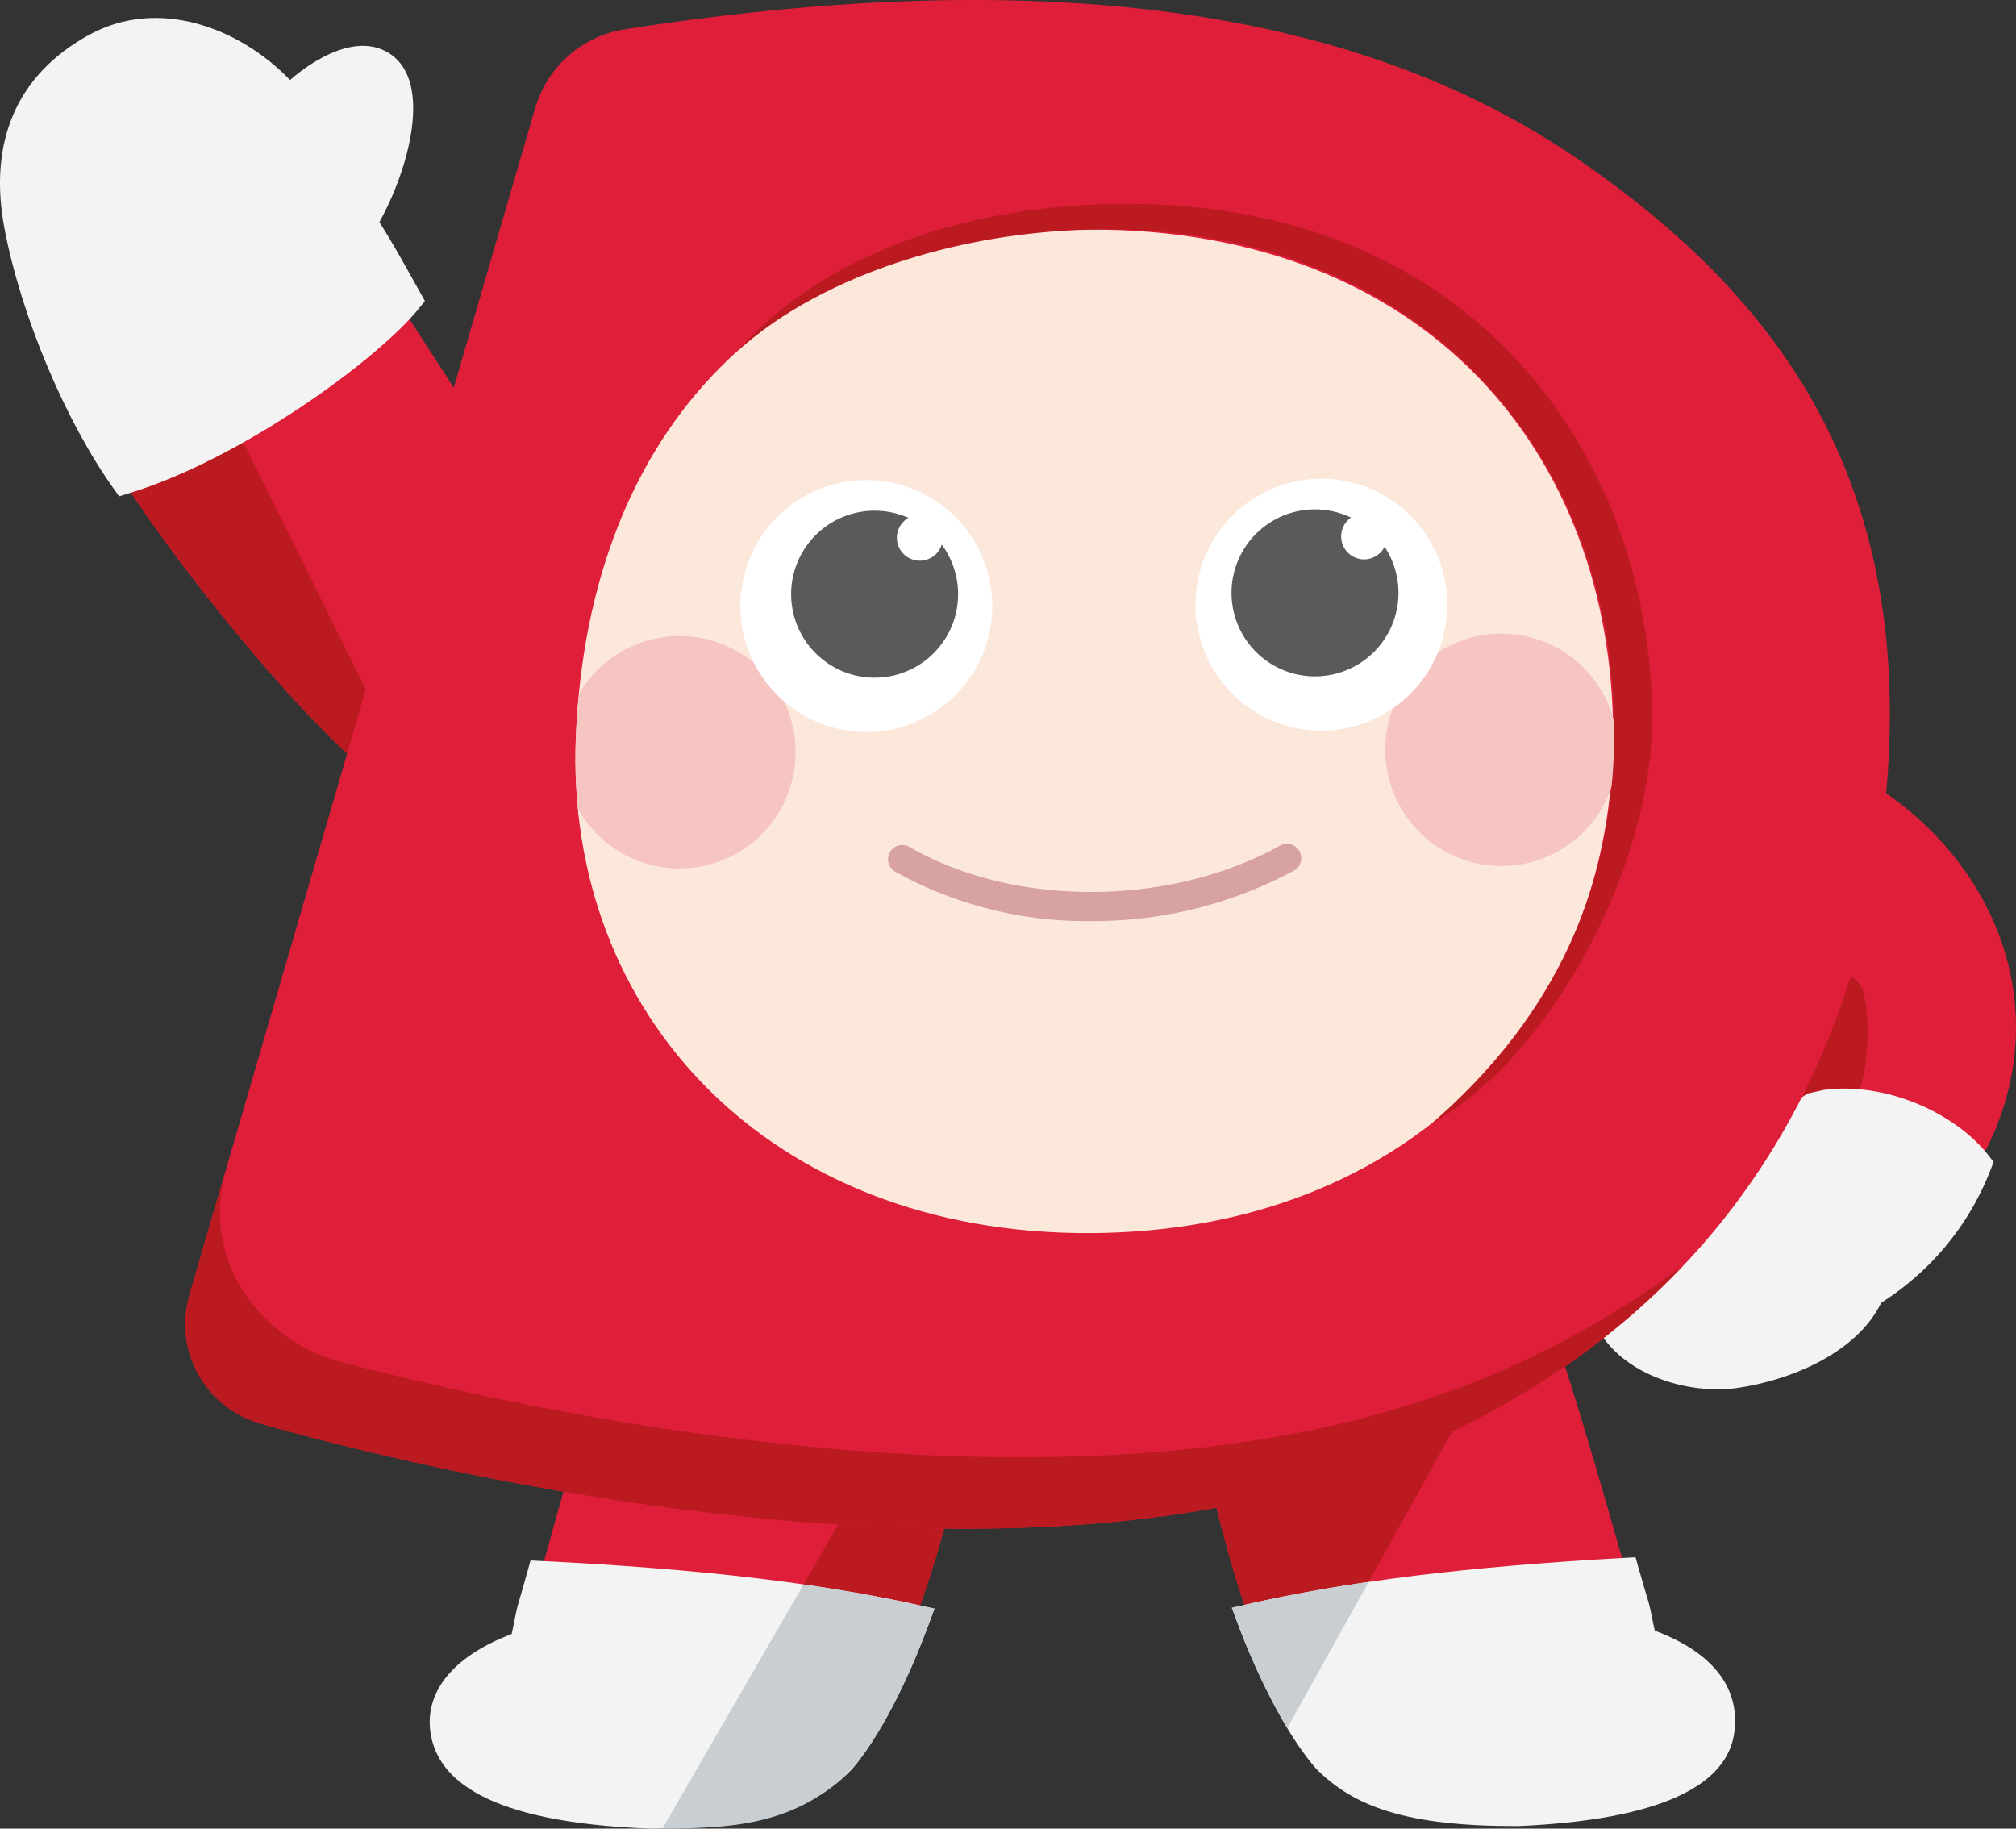
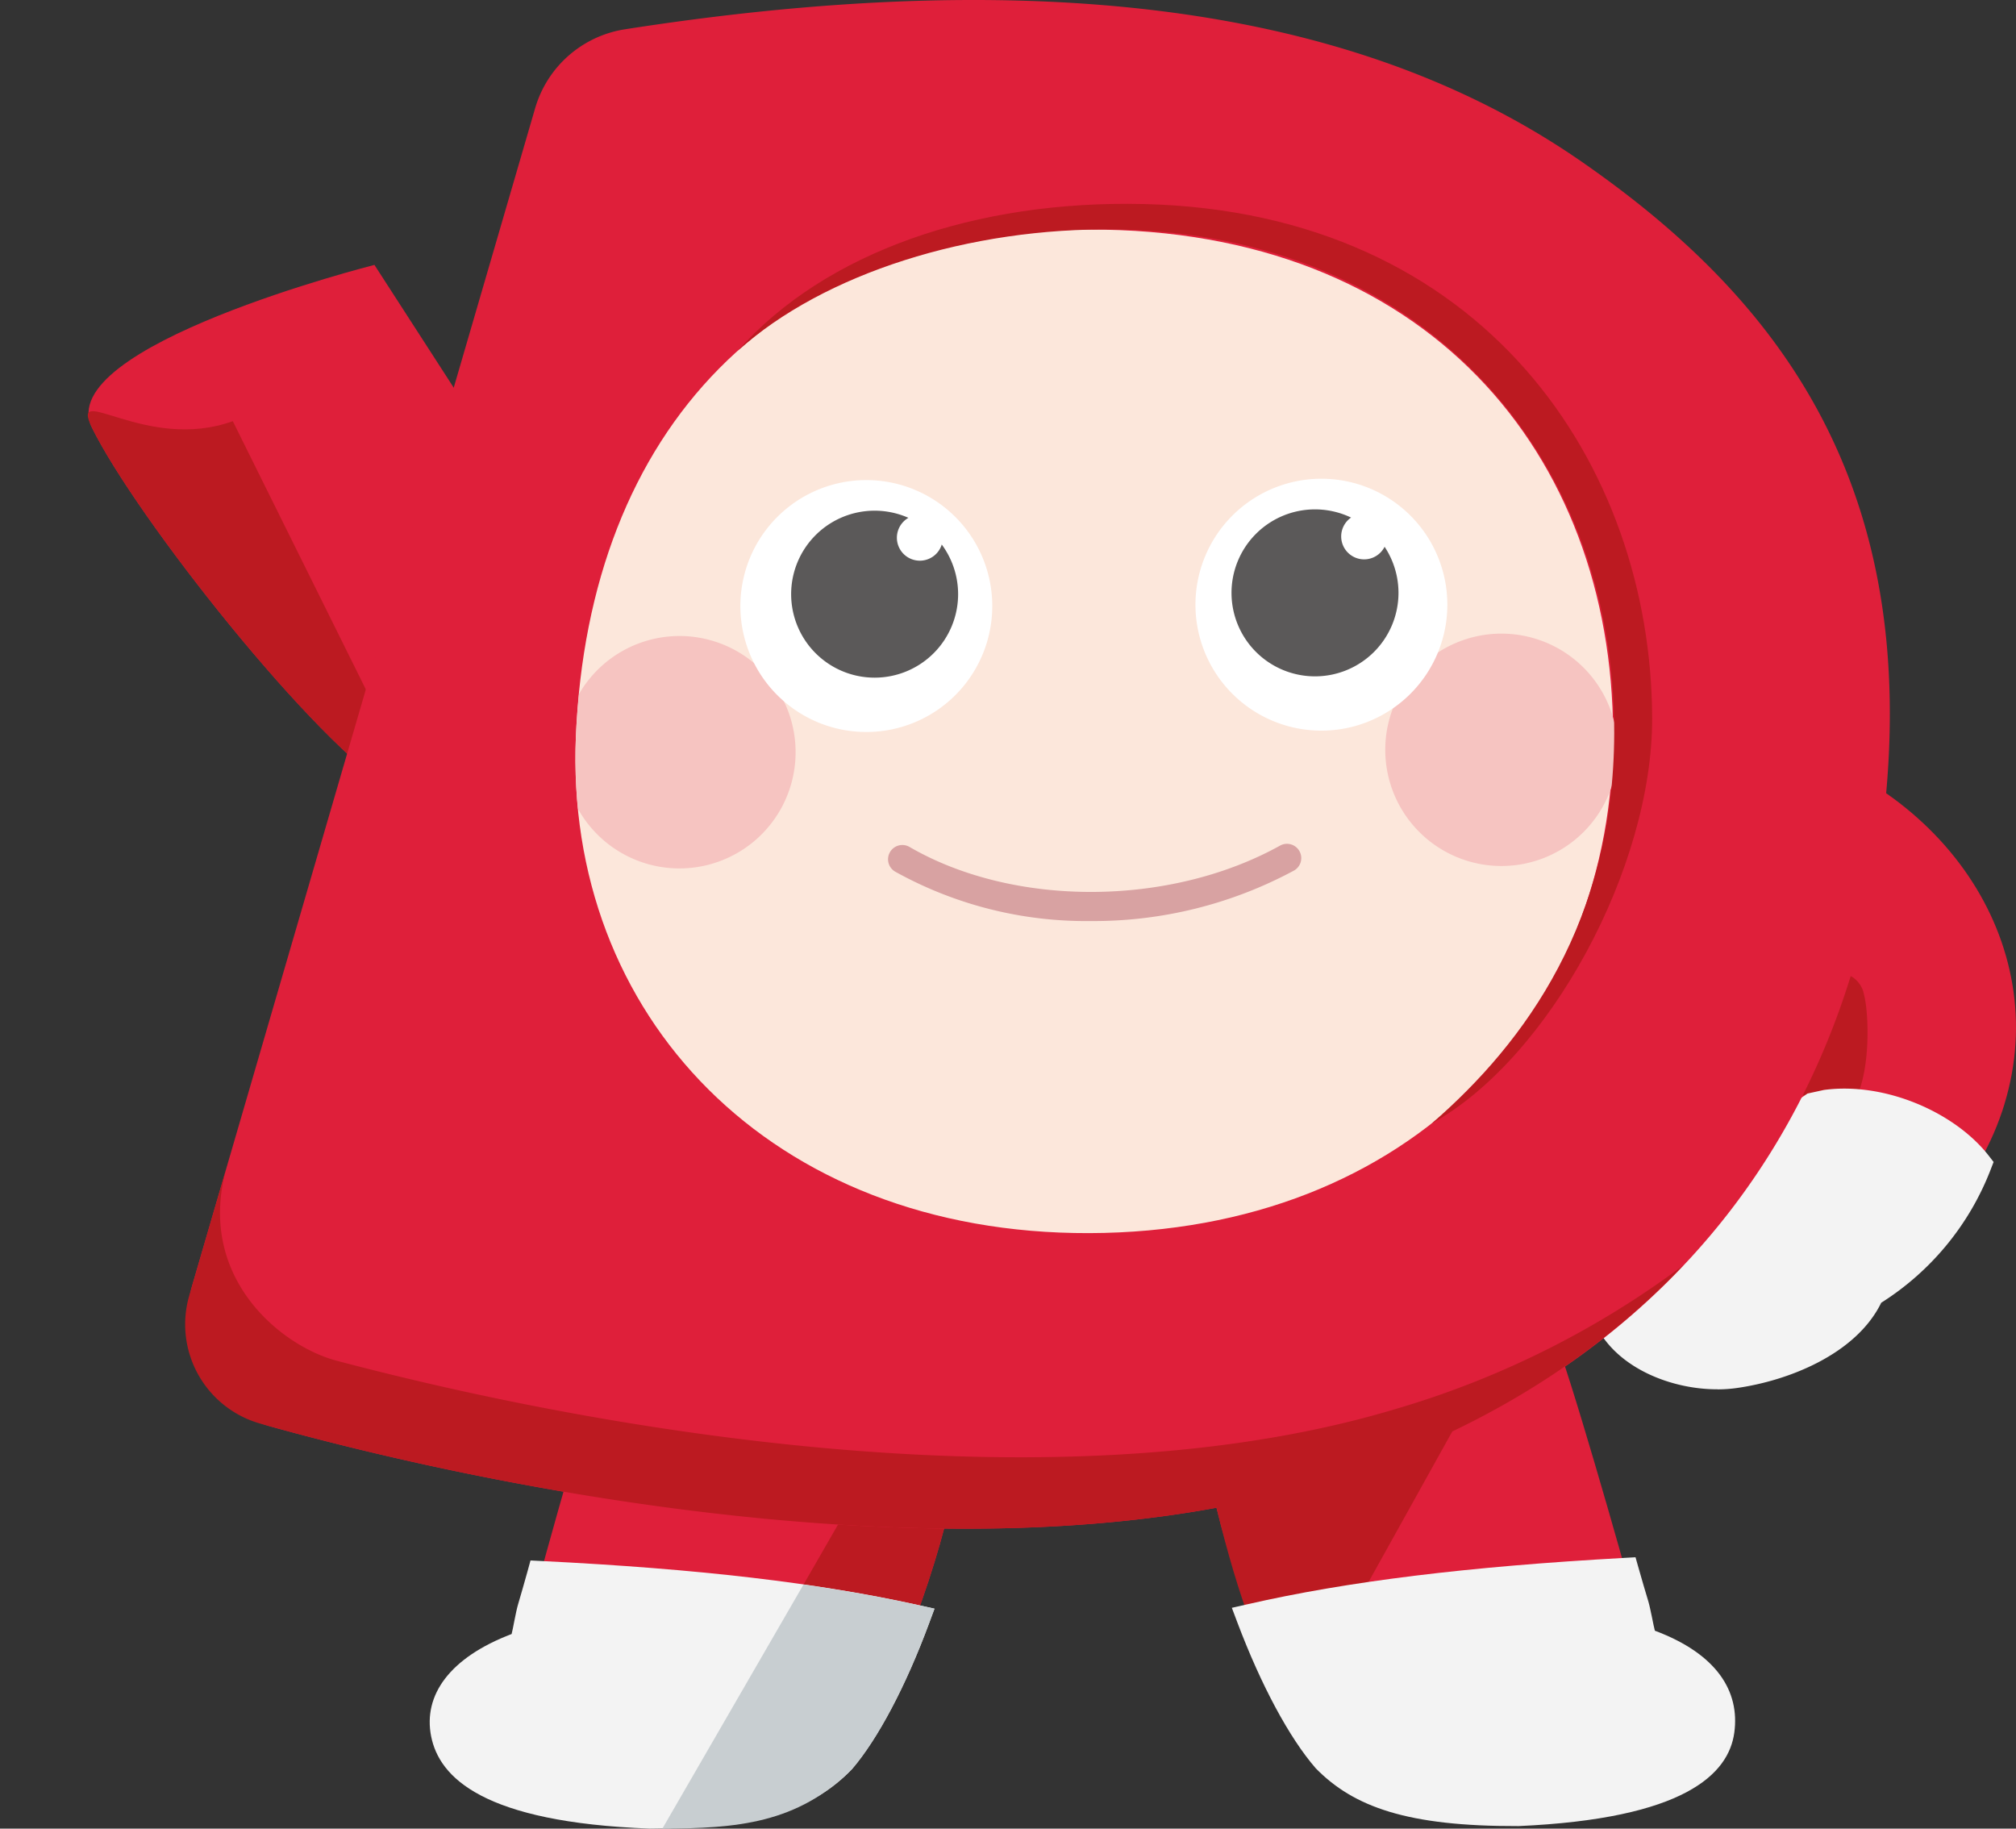
<svg xmlns="http://www.w3.org/2000/svg" width="243.159" height="220.548" viewBox="0 0 243.159 220.548">
  <rect x="0" y="0" width="243.159" height="220.548" fill="#333333" stroke="none" />
  <g id="グループ_1054" data-name="グループ 1054" transform="translate(-2.12 -5.491)">
    <path id="パス_64" data-name="パス 64" d="M241.874,137.544C247.8,118.1,234.288,98.22,211.7,93.138s-45.709,6.562-51.634,26.006,7.585,39.324,30.176,44.405,45.709-6.561,51.634-26" transform="translate(2.011 1.11)" fill="#df1f3a" />
    <path id="パス_65" data-name="パス 65" d="M223.281,136.4c1.783-3.74,1.491-10.381.932-12.455a3.205,3.205,0,0,0-3.329-2.618c-1.106.142-2.763,1.392-3.446,4.3s-1.362,7.05-2.738,9.826c2,.917,7.323,1.6,8.582.948" transform="translate(2.73 1.488)" fill="#bc1a21" />
    <path id="パス_66" data-name="パス 66" d="M206.849,171.388c-5.608.016-12.064-2.568-14.6-7.587l-.145-.421c-2.159-10.8,1.32-17.572,10.631-20.7,5.006-1.684,10.286-3.695,14.967-6.964l1.983-.433c7.4-.992,15.828,2.723,19.884,7.944l.578.744-.341.877a33.1,33.1,0,0,1-13.214,16.1c-3.05,6.238-11.275,9.441-17.527,10.3a16.84,16.84,0,0,1-2.213.149" transform="translate(2.432 1.665)" fill="#f3f3f3" />
    <path id="パス_67" data-name="パス 67" d="M13.073,56.658C18.4,67.479,39.885,94.74,49.914,100.8c3.752,2.267,10.61-5.739,14.024-14.254,4.364-10.881-3.5-28.934-3.5-28.934L47.146,37.035S8.252,46.861,13.073,56.658" transform="translate(0.135 0.405)" fill="#df1f3a" />
    <path id="パス_68" data-name="パス 68" d="M30.065,55.659c-10.463,3.779-19.775-4.882-16.991.775,5.325,10.821,26.812,38.083,36.84,44.141,0,0-2.22-1.854.264-4.368Z" transform="translate(0.134 0.629)" fill="#bc1a21" />
    <path id="パス_69" data-name="パス 69" d="M74.211,167.255c-2.5,7.34-8.836,30.222-9.52,33.277-6.134,3.247-8.772,7.522-8.376,12.477.443,5.533,5.343,9.67,18.073,10,12.689.33,20.821.676,28.572-7.095,4.6-5.363,10.278-19.276,12.964-30.62Z" transform="translate(0.696 2.078)" fill="#df1f3a" />
    <path id="パス_70" data-name="パス 70" d="M115.6,185.123l-9.831-4.251-24.213,42.1c8.619-.025,14.973-1.1,21.079-7.225,4.6-5.363,10.278-19.275,12.964-30.62" transform="translate(1.02 2.252)" fill="#bc1a21" />
    <path id="パス_71" data-name="パス 71" d="M188.579,166.916c2.541,7.326,9.014,30.171,9.716,33.221,6.154,3.21,8.817,7.469,8.451,12.427-.409,5.536-5.285,9.7-18.013,10.108-12.687.405-20.817.8-28.615-6.926-4.628-5.336-10.393-19.215-13.148-30.542Z" transform="translate(1.86 2.073)" fill="#df1f3a" />
    <path id="パス_72" data-name="パス 72" d="M25.014,160.538,66.387,18.514A13.428,13.428,0,0,1,77.2,9.026c60.417-9.43,94.464,1.4,115.551,16.068,22.053,15.34,39.81,36.68,36.66,75.141-3.2,39.085-25.285,70.644-67.823,83.92-39.617,12.364-95.752,2.07-127.126-6.622a13.654,13.654,0,0,1-9.5-16.809c.017-.063.034-.125.053-.185" transform="translate(0.287)" fill="#df1f3a" />
    <path id="パス_73" data-name="パス 73" d="M170.941,173.412c-40.349,12.465-95.238,3.212-128.508-5.592-6.835-1.809-17.076-10.236-13.213-23.5L24.666,159.96a12.439,12.439,0,0,0,8.467,15.42l.136.038c31.126,8.757,88.194,19.479,128.324,6.956,18.081-5.642,32.429-14.614,43.239-26.033a109.294,109.294,0,0,1-33.894,17.078" transform="translate(0.283 1.783)" fill="#bc1a21" />
    <path id="パス_74" data-name="パス 74" d="M195.8,93.551c-.1-33.641-22.467-60.845-63.247-60.724-37.974.113-60.3,24.228-61.852,61.095-1.414,33.61,23.424,60.059,61.913,59.944,38.98-.115,63.285-26.674,63.186-60.315" transform="translate(0.88 0.351)" fill="#fce7db" />
    <path id="パス_1776" data-name="パス 1776" d="M70.706,93.922c-1.414,33.61,23.424,60.059,61.913,59.944,38.98-.115,63.285-26.675,63.186-60.315s-22.467-60.845-63.248-60.724c-37.974.113-60.3,24.228-61.852,61.095" transform="translate(0.88 0.351)" fill="none" />
    <path id="パス_75" data-name="パス 75" d="M195.11,94.915a14.013,14.013,0,1,0-13.971,14.054A14.012,14.012,0,0,0,195.11,94.915h0" transform="translate(2.119 0.969)" fill="#f6c4c1" />
    <path id="パス_1777" data-name="パス 1777" d="M97.2,95.206a14,14,0,0,0-26.125-6.979c-.163,1.666-.3,3.35-.369,5.073a62.892,62.892,0,0,0,.246,8.771A14.011,14.011,0,0,0,97.2,95.206Z" transform="translate(0.88 0.973)" fill="#f6c4c1" />
    <path id="パス_78" data-name="パス 78" d="M174.863,77.645a15.191,15.191,0,1,0-15.147,15.236,15.192,15.192,0,0,0,15.147-15.236" transform="translate(1.828 0.732)" fill="#fff" />
    <path id="パス_79" data-name="パス 79" d="M168.913,76.186a10.069,10.069,0,1,0-10.038,10.1h0a10.069,10.069,0,0,0,10.038-10.1" transform="translate(1.884 0.779)" fill="#5b5959" />
    <path id="パス_80" data-name="パス 80" d="M120.67,77.805a15.191,15.191,0,1,0-15.146,15.237h0A15.191,15.191,0,0,0,120.67,77.807v0" transform="translate(1.132 0.734)" fill="#fff" />
    <path id="パス_81" data-name="パス 81" d="M116.472,76.341a10.069,10.069,0,1,0-10.039,10.1h0a10.068,10.068,0,0,0,10.039-10.1" transform="translate(1.21 0.781)" fill="#5b5959" />
    <path id="パス_82" data-name="パス 82" d="M138.923,29.789c-20.162-.477-38.352,5.76-48.925,17.675,10.378-9.312,27.945-14.872,45.613-14.608,37.081.556,60.175,27.116,60.079,60.753-.064,22.519-10.609,37.194-22,47.061,14.17-7.823,26.628-30.881,26.574-48.883-.09-30.492-20.243-61.026-61.334-62" transform="translate(1.129 0.312)" fill="#bc1a21" />
    <path id="パス_83" data-name="パス 83" d="M177.133,172.92l-30.162,12.209c2.739,11.266,5.377,18.17,9.465,24.995Z" transform="translate(1.86 2.15)" fill="#bc1a21" />
    <path id="パス_84" data-name="パス 84" d="M183.3,223.35c-13.282.04-19.793-2.293-24.371-6.974-3.195-3.678-6.606-10.048-9.445-17.571l-.67-1.779,1.855-.423c12.128-2.773,26.586-4.55,45.505-5.6l1.329-.075.362,1.28c.422,1.5.842,2.9,1.19,4.066.262.885.622,2.946.78,3.511,7.48,2.8,10.259,7.3,9.584,12.286-.681,5-5.98,10.408-26.117,11.284" transform="translate(1.884 2.382)" fill="#f3f3f3" />
    <path id="パス_85" data-name="パス 85" d="M53.464,212.524c-.983-4.982,2.244-9.5,9.708-12.343.154-.565.5-2.628.759-3.515.341-1.169.753-2.574,1.167-4.073l.352-1.283,1.33.068c18.923.937,33.393,2.631,45.538,5.332l1.858.412-.661,1.783c-2.794,7.538-6.166,13.93-9.339,17.627-4.552,4.709-11.048,7.08-24.33,7.119-20.141-.758-25.4-6.177-26.381-11.128" transform="translate(0.657 2.387)" fill="#f3f3f3" />
-     <path id="パス_86" data-name="パス 86" d="M16.488,65.327l-.691-.971C9.967,56.158,4.7,43.619,2.683,33.148c-2.04-10.6,1.482-18.722,10.2-23.489,8.354-4.574,18.183-.836,24.218,5.457,2.853-2.49,8.169-5.816,12.122-3.123,5.012,3.419,2.273,13.745-1.339,20.251,1.67,2.665,2.925,4.926,4.144,7.122l1.34,2.4-.7.875c-4.944,6.159-21.441,18.21-35.036,22.329Z" transform="translate(0 0.027)" fill="#f3f3f3" />
-     <path id="パス_87" data-name="パス 87" d="M165.309,193.866c-5.278.771-10.126,1.666-14.646,2.7l-1.855.423.67,1.779A79.328,79.328,0,0,0,155.5,211.5Z" transform="translate(1.884 2.419)" fill="#c8ced1" />
    <path id="パス_88" data-name="パス 88" d="M113.821,197.091l-1.858-.412c-4.316-.96-8.943-1.786-13.943-2.5L81,223.615c8.956-.026,16.3-.584,22.906-7.213,3.09-3.6,6.463-9.991,9.257-17.532Z" transform="translate(1.013 2.423)" fill="#c8ced1" />
    <path id="パス_1778" data-name="パス 1778" d="M132.354,115.286a47.412,47.412,0,0,1-23.6-5.945,1.723,1.723,0,1,1,1.728-2.981c12.562,7.279,31.336,7.213,44.641-.154a1.723,1.723,0,1,1,1.669,3.014A50.928,50.928,0,0,1,132.354,115.286Z" transform="translate(1.359 1.291)" fill="#d8a2a2" />
    <path id="パス_90" data-name="パス 90" d="M167.37,69.395a2.767,2.767,0,1,0-2.759,2.775h0a2.767,2.767,0,0,0,2.759-2.775" transform="translate(2.051 0.785)" fill="#fff" />
    <path id="パス_91" data-name="パス 91" d="M114.462,69.552a2.768,2.768,0,1,0-2.759,2.775h0a2.768,2.768,0,0,0,2.759-2.775" transform="translate(1.372 0.787)" fill="#fff" />
  </g>
</svg>